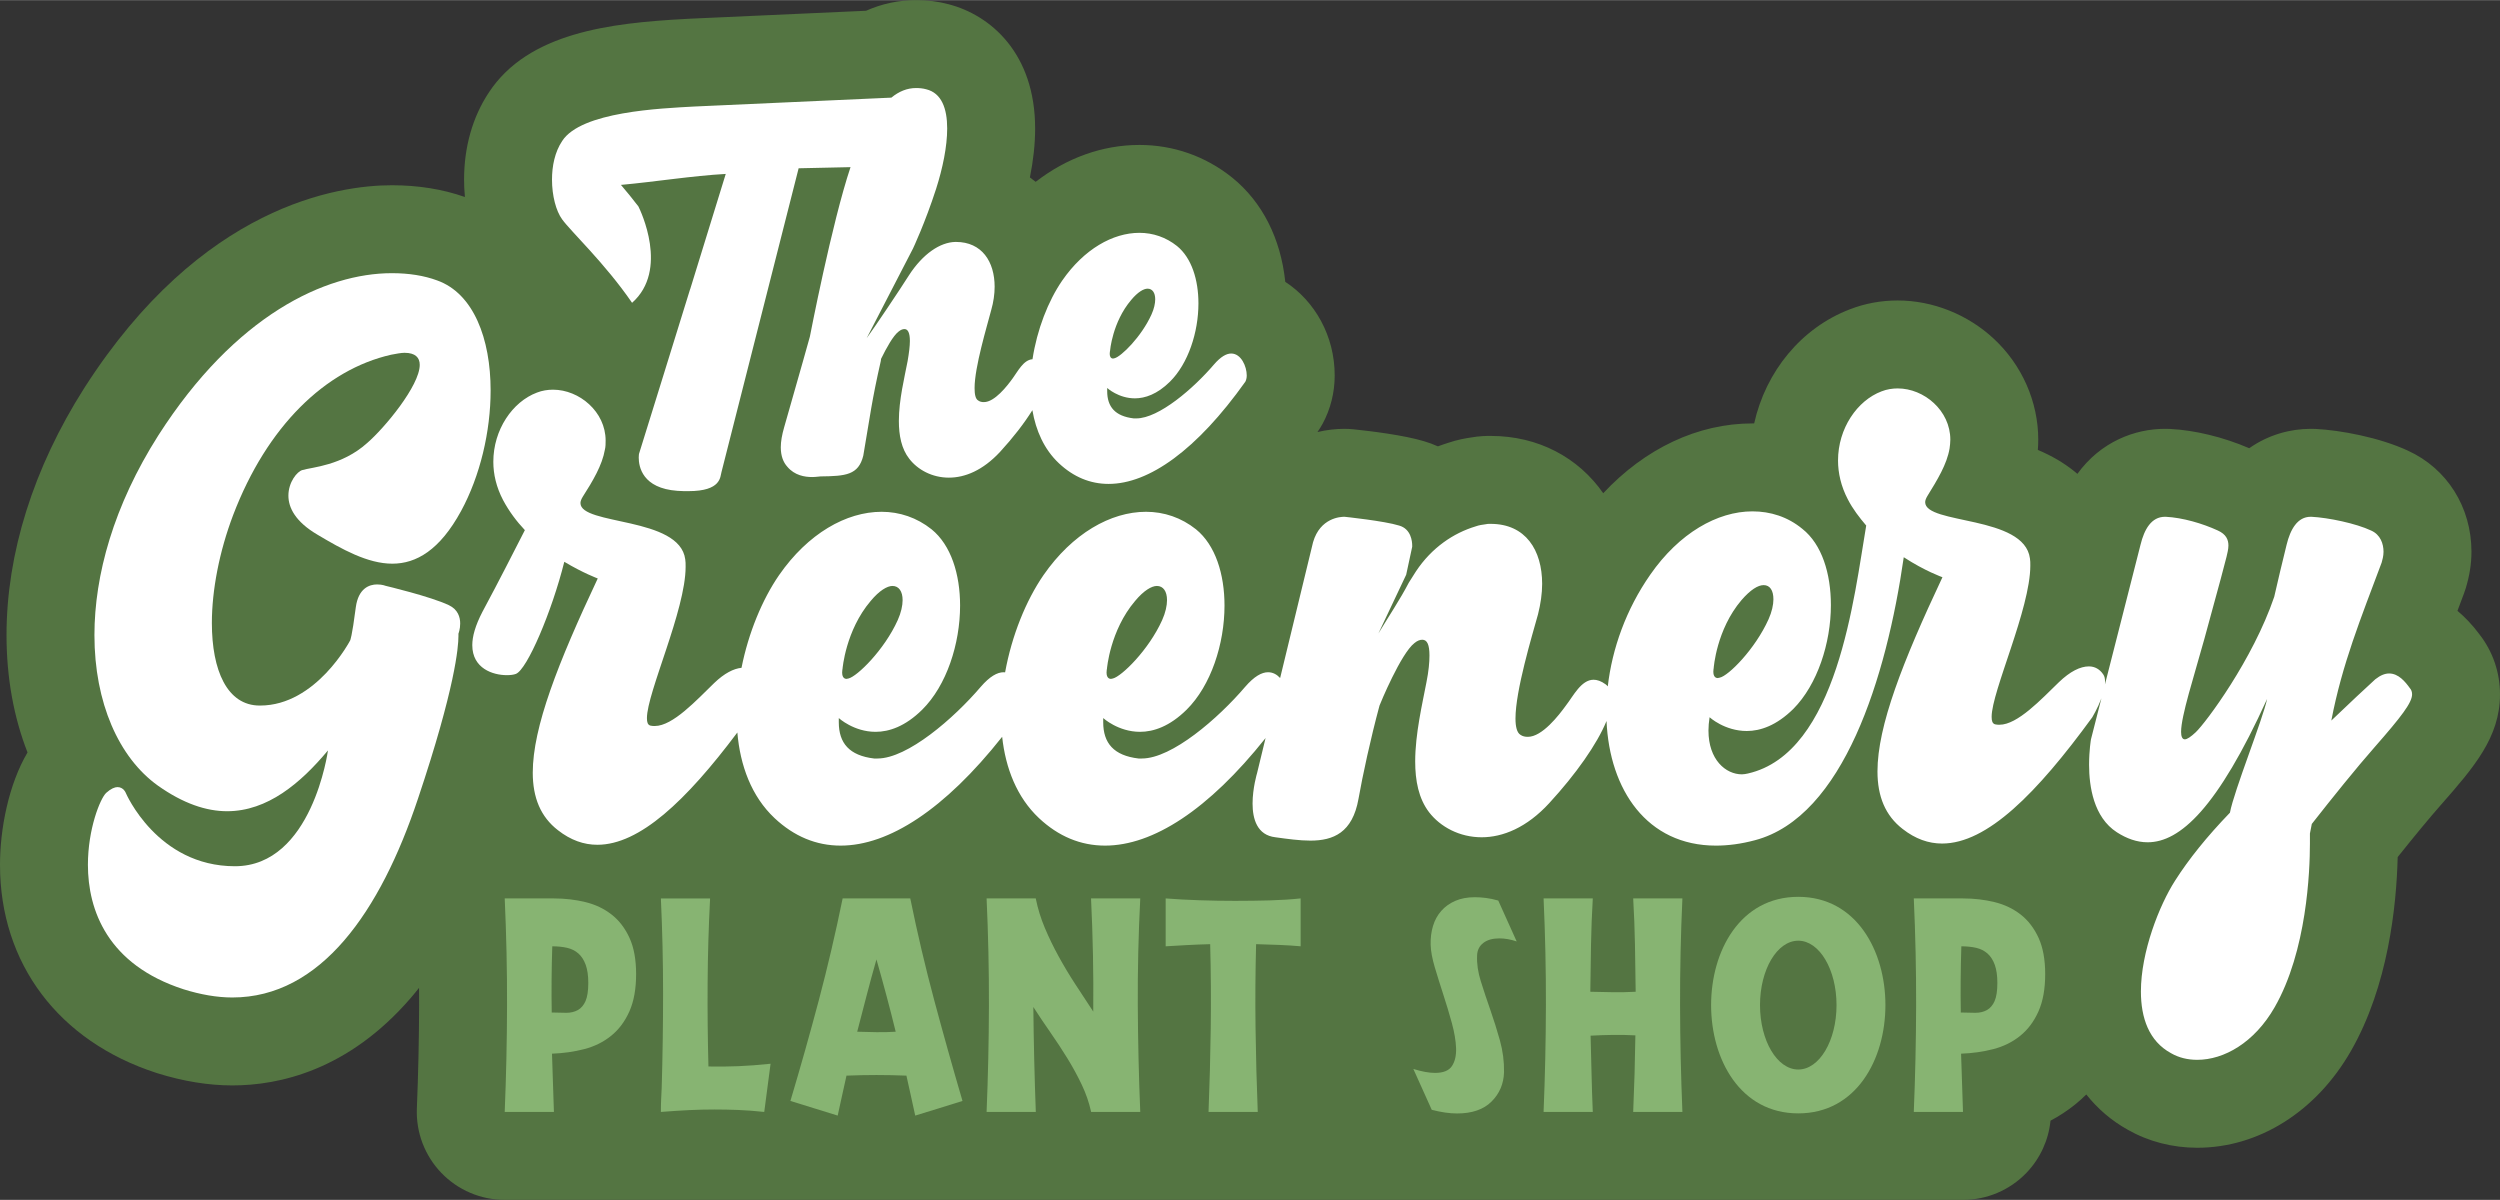
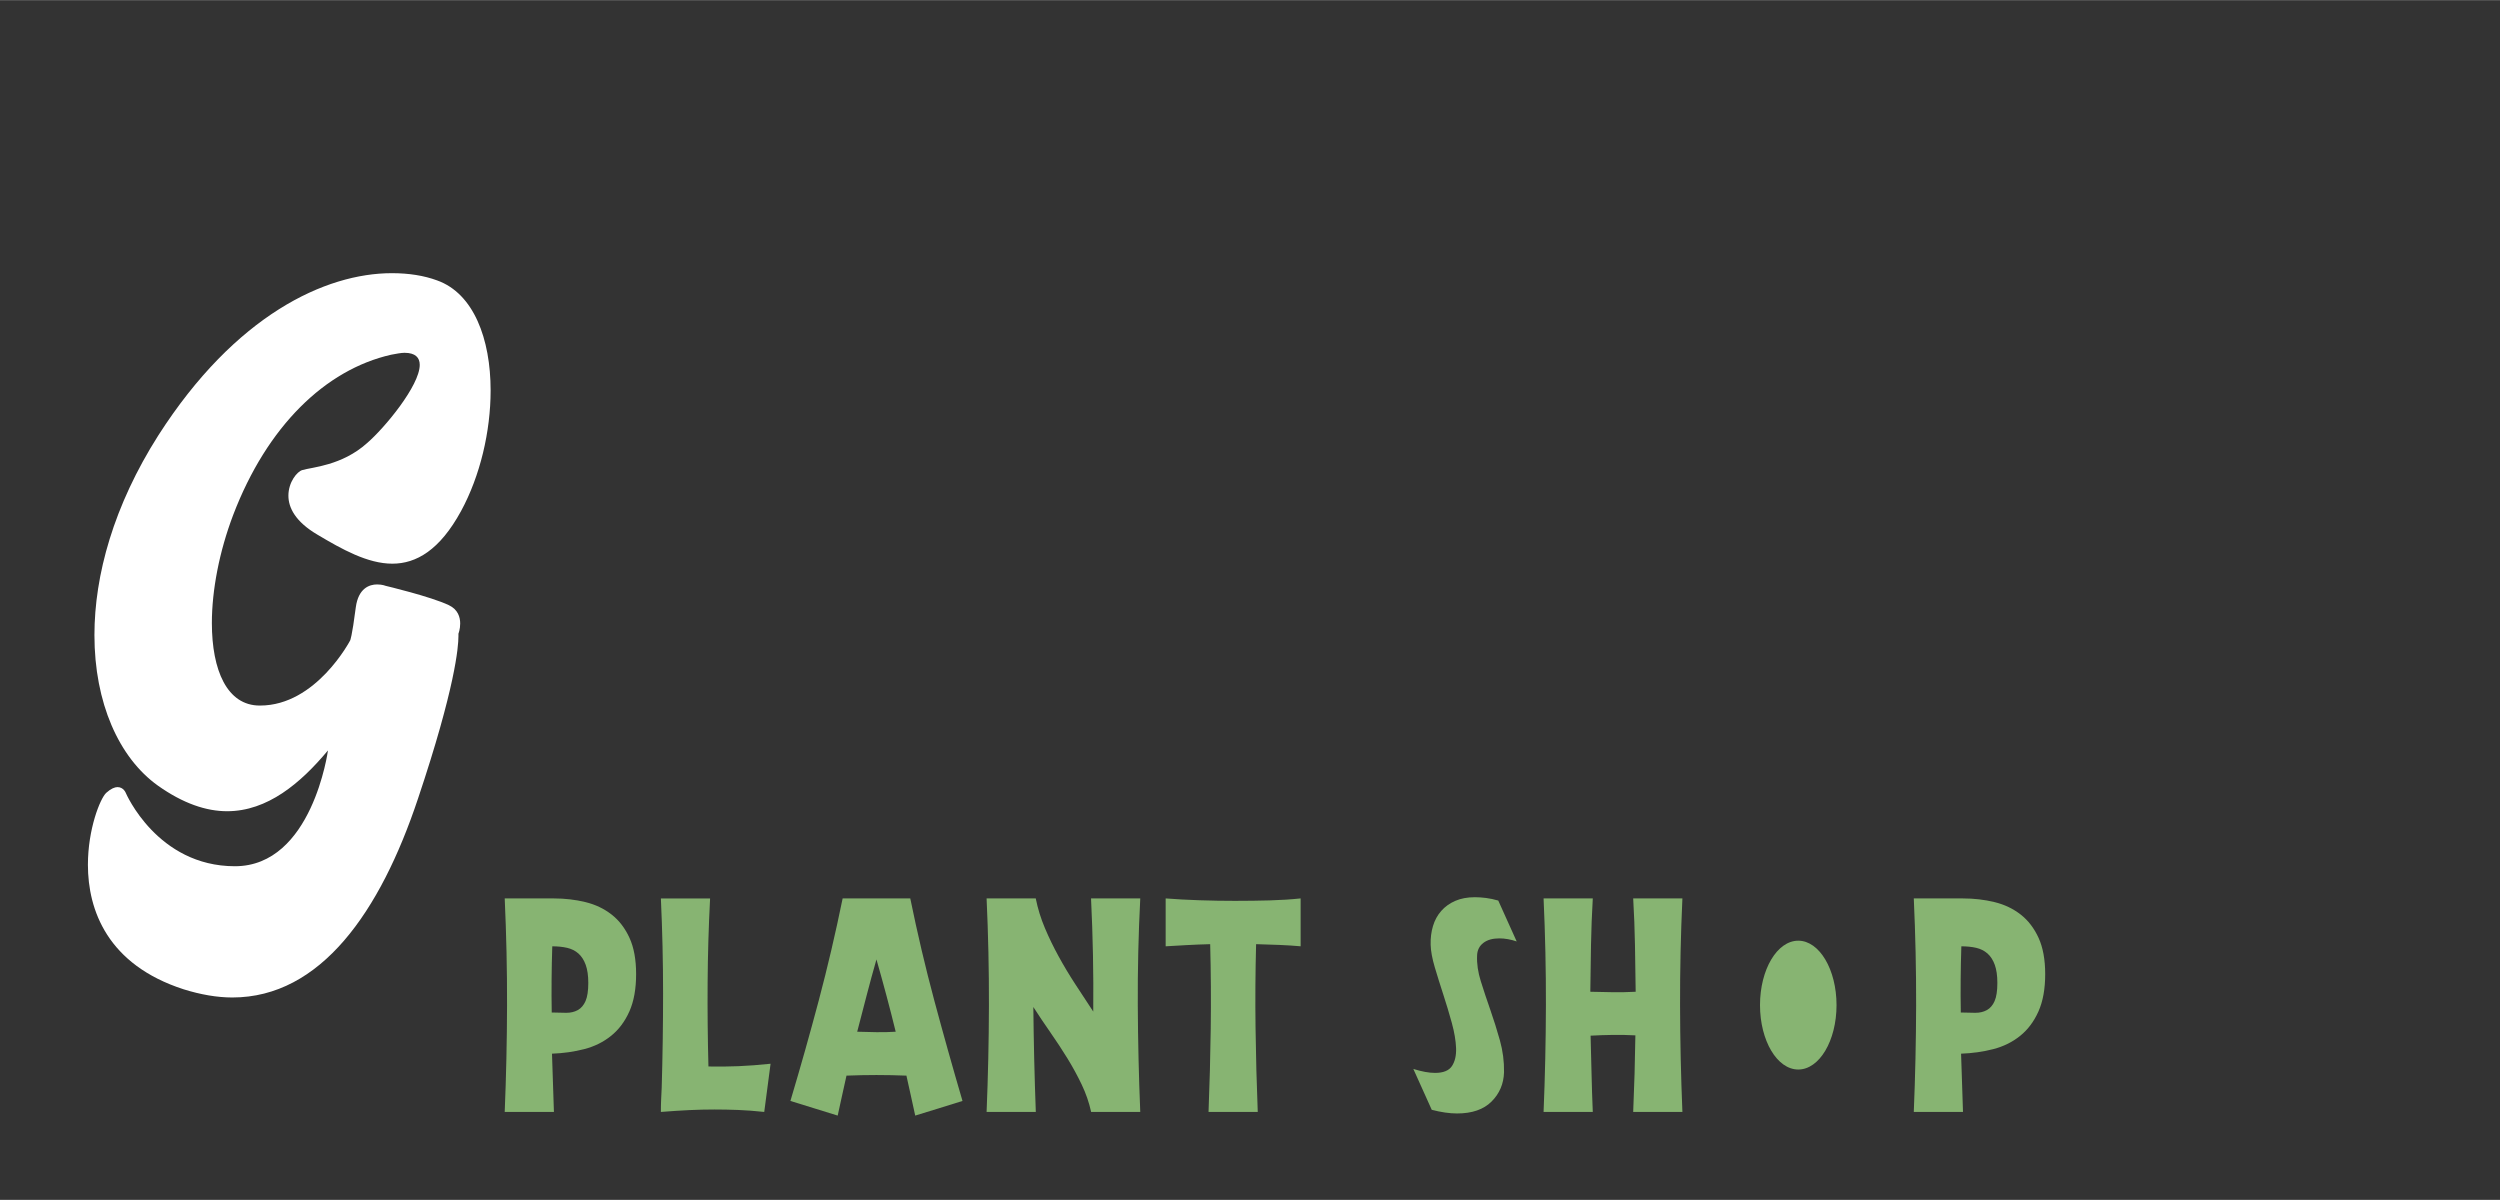
<svg xmlns="http://www.w3.org/2000/svg" id="Layer_1" width="4.923in" height="2.363in" viewBox="0 0 354.478 170.114">
  <rect x="0" y="0" width="354.478" height="170.114" fill="#333333" stroke="none" />
  <defs>
    <style>      .st0 {        fill: #fff;      }      .st1 {        fill: #547542;      }      .st2 {        fill: #87b472;      }    </style>
  </defs>
-   <path class="st1" d="M351.56,89.922c-1.005-1.345-2.053-2.441-3.114-3.329.305-.808.615-1.63.928-2.47.097-.259.185-.521.264-.785.533-1.779.793-3.453.793-5.117,0-6.324-3.453-11.804-9.023-14.344-4.02-1.866-9.571-2.901-13.057-3.073-.205-.01-.41-.015-.615-.015h-.106c-2.834,0-5.958.812-8.71,2.749-3.65-1.57-7.698-2.56-11.23-2.734-.205-.01-.41-.015-.615-.015h-.106c-4.222,0-9.086,1.787-12.416,6.386-1.316-1.133-2.931-2.191-4.911-3.093-.232-.106-.464-.207-.696-.304.034-.435.059-.925.059-1.453,0-5.37-2.299-10.588-6.308-14.316-3.704-3.445-8.667-5.42-13.616-5.42-2.368,0-4.649.421-6.78,1.25-6.886,2.63-11.931,8.805-13.577,16.183-.084-.001-.167-.001-.251-.001-7.736,0-15.218,3.55-21.151,9.898-3.506-5.038-9.182-8.126-15.957-8.126h-.106c-.447,0-1.46,0-2.744.233-.715.104-1.851.299-3.16.74-.496.155-.987.325-1.472.508-.633-.286-1.292-.531-1.975-.731-2.858-.857-7.446-1.422-9.96-1.685-.431-.045-.865-.068-1.298-.068h-.053c-1.234,0-2.514.152-3.793.453.268-.385.517-.783.74-1.195,1.114-2.059,1.703-4.418,1.703-6.822,0-5.61-2.807-10.537-7.007-13.28-.644-6.145-3.251-11.312-7.502-14.76-.029-.024-.059-.047-.088-.071-3.764-2.997-8.291-4.58-13.093-4.58-5.247,0-10.328,1.845-14.708,5.23-.267-.217-.539-.426-.818-.626.493-2.45.741-4.769.741-6.936,0-10.646-6.299-16.065-12.261-17.615C133.03.193,131.519 0,129.896 0c-2.461,0-4.857.514-7.099,1.51l-24.941,1.125c-.047.002-.094.004-.14.007l-.601.033c-10.54.578-22.244,1.911-27.824,10.458-2.284,3.452-3.49,7.707-3.49,12.314,0,.689.03,1.53.118,2.47-3.132-1.103-6.608-1.667-10.347-1.667-7.579,0-27,2.8-43.612,28.734-.008.012-.015.024-.023.036C4.733,66.351.925,78.459.925,90.035c0,6.046,1.032,11.679,2.977,16.638C1.226,111.206 0,117.506 0,122.604 0,136.59,8.298,147.624,22.197,152.12c.039.013.078.025.117.037,3.673,1.148,7.248,1.73,10.627,1.73,6.659,0,16.451-2.149,25.286-12.387.403-.467.799-.952,1.192-1.446.005.824.011,1.649.009,2.467-.012,4.829-.12,9.745-.32,14.612-.139,3.393,1.111,6.696,3.462,9.146,2.351,2.45,5.6,3.835,8.996,3.835h206.771c3.389,0,6.631-1.379,8.982-3.82,1.951-2.027,3.148-4.641,3.425-7.407,1.247-.66,2.424-1.436,3.526-2.324.542-.437,1.055-.905,1.549-1.392,1.598,2.016,3.568,3.714,5.887,5.004,2.931,1.668,6.33,2.549,9.844,2.549,8.725,0,16.87-5.128,21.789-13.718,5.273-9.185,6.461-20.518,6.631-27.498,2.404-3.01,4.574-5.634,6.065-7.324.008-.009.016-.018.024-.027,4.704-5.364,8.419-9.601,8.419-15.726,0-3.113-1.03-6.098-2.918-8.508Z" />
  <g>
    <g>
      <path class="st2" d="M86.727,129.665c-1.066-.836-2.306-1.427-3.723-1.773-1.416-.346-2.904-.519-4.463-.519h-6.977c.234,5.103.344,10.162.331,15.18-.013,5.016-.124,10.048-.331,15.092h6.977c-.053-1.384-.097-2.76-.136-4.13-.039-1.369-.085-2.746-.136-4.129,1.611-.058,3.138-.274,4.58-.649,1.442-.374,2.709-1.001,3.8-1.881,1.092-.88,1.955-2.033,2.592-3.46.637-1.428.955-3.193.955-5.298,0-2.047-.311-3.755-.935-5.125-.624-1.369-1.468-2.472-2.533-3.309ZM83.025,141.925c-.261.591-.624,1.017-1.092,1.276-.467.26-1.014.39-1.637.39-.624,0-1.313-.015-2.066-.044-.027-1.557-.033-3.113-.019-4.671.013-1.557.045-3.127.097-4.714.779,0,1.482.073,2.105.216.623.145,1.156.411,1.598.801.441.389.785.922,1.033,1.599.246.678.371,1.536.371,2.573,0,1.124-.131,1.983-.39,2.573Z" />
      <path class="st2" d="M100.45,151.202c-.104-3.978-.143-7.935-.116-11.871.025-3.935.142-7.921.35-11.957h-6.977c.208,4.526.312,9.01.312,13.449,0,4.44-.065,8.895-.195,13.363-.027.548-.052,1.096-.078,1.643-.026.548-.039,1.154-.039,1.817,1.481-.115,2.819-.202,4.015-.26,1.194-.057,2.39-.086,3.585-.086,1.091,0,2.202.022,3.333.065,1.13.043,2.37.137,3.722.281l.897-6.833c-1.637.173-3.157.289-4.56.346-1.403.058-2.82.072-4.249.043Z" />
      <path class="st2" d="M129.067,127.373h-9.588c-1.014,4.959-2.144,9.788-3.391,14.487-1.248,4.7-2.586,9.443-4.015,14.228,1.117.346,2.235.692,3.352,1.038,1.117.346,2.234.692,3.352,1.038.208-.951.416-1.903.624-2.854.207-.951.416-1.888.624-2.811,2.832-.115,5.664-.115,8.497,0,.207.923.415,1.859.623,2.811.208.951.416,1.903.624,2.854,1.144-.346,2.267-.692,3.372-1.038,1.104-.346,2.215-.692,3.332-1.038-1.403-4.786-2.735-9.528-3.995-14.228-1.261-4.699-2.397-9.528-3.41-14.487ZM124.272,146.337c-.909-.014-1.819-.036-2.728-.065.442-1.7.884-3.402,1.326-5.103.441-1.701.909-3.417,1.403-5.146.494,1.729.968,3.445,1.423,5.146.454,1.701.89,3.402,1.306,5.103-.909.058-1.819.08-2.728.065Z" />
      <path class="st2" d="M154.701,127.373c.13,2.71.22,5.384.273,8.022.052,2.638.065,5.312.04,8.022-.858-1.297-1.709-2.595-2.553-3.892-.845-1.297-1.631-2.609-2.358-3.935-.728-1.326-1.377-2.666-1.949-4.022-.572-1.355-1.001-2.739-1.286-4.152v-.043h-6.977c.234,5.103.344,10.162.331,15.18-.013,5.016-.123,10.048-.331,15.092h6.977c-.182-4.93-.299-9.888-.35-14.877.78,1.211,1.591,2.422,2.436,3.633.844,1.21,1.643,2.429,2.398,3.654.753,1.226,1.428,2.465,2.026,3.72.597,1.254,1.039,2.53,1.325,3.827v.044h6.976c-.208-5.045-.325-10.076-.35-15.092-.027-5.017.09-10.077.35-15.18h-6.976Z" />
      <path class="st2" d="M175.297,127.719c-1.793,0-3.541-.029-5.243-.087-1.702-.057-3.293-.144-4.774-.259v6.789c.961-.057,1.968-.114,3.021-.173,1.052-.057,2.15-.101,3.293-.13.104,4.008.13,7.987.078,11.936-.052,3.95-.156,7.9-.312,11.849h6.977c-.156-3.978-.26-7.936-.312-11.871-.053-3.936-.026-7.907.078-11.915,1.117.029,2.208.065,3.274.108,1.065.043,2.079.108,3.04.194v-6.789c-1.351.144-2.806.238-4.365.281-1.559.044-3.144.065-4.755.065Z" />
      <path class="st2" d="M210.316,133.687c.558-.433,1.319-.649,2.28-.649.78,0,1.598.144,2.456.433l-2.611-5.795c-.598-.173-1.176-.295-1.734-.368-.559-.071-1.085-.107-1.578-.107-1.066,0-1.995.173-2.787.519-.792.345-1.455.822-1.988,1.427-.533.605-.922,1.319-1.169,2.141-.247.822-.357,1.708-.331,2.659.025.894.22,1.954.584,3.179.364,1.226.767,2.515,1.208,3.87.442,1.356.844,2.696,1.209,4.022.363,1.327.565,2.515.604,3.568.04,1.053-.156,1.903-.584,2.552-.428.649-1.228.973-2.398.973-.857,0-1.883-.187-3.079-.563l2.611,5.795c1.325.346,2.52.519,3.585.519,2.131,0,3.761-.563,4.892-1.687,1.13-1.124,1.721-2.508,1.773-4.152.026-1.528-.17-3.034-.584-4.519-.416-1.484-.871-2.933-1.365-4.346-.494-1.412-.942-2.761-1.344-4.044-.403-1.282-.579-2.501-.526-3.654.026-.75.318-1.34.877-1.773Z" />
      <path class="st2" d="M231.573,127.373c.13,2.248.215,4.469.253,6.66.039,2.191.071,4.382.098,6.573-1.092.058-2.164.08-3.216.065-1.052-.014-2.124-.036-3.215-.065.025-2.22.058-4.426.097-6.617.04-2.191.123-4.397.253-6.617h-6.977c.234,5.103.344,10.162.331,15.18-.013,5.016-.124,10.048-.331,15.092h6.977c-.077-1.817-.137-3.618-.175-5.406-.039-1.787-.085-3.589-.136-5.405,1.065-.057,2.124-.094,3.176-.108s2.111.007,3.176.065c-.026,1.817-.065,3.626-.116,5.428-.052,1.802-.117,3.61-.195,5.427h6.977c-.208-5.045-.318-10.076-.331-15.092-.014-5.017.098-10.077.331-15.18h-6.977Z" />
-       <path class="st2" d="M254.979,127.146c-16.478,0-16.478,30.705,0,30.705,16.477,0,16.477-30.705,0-30.705ZM254.979,151.632c-2.996,0-5.426-4.09-5.426-9.133,0-5.045,2.43-9.134,5.426-9.134,2.996,0,5.425,4.089,5.425,9.134,0,5.043-2.429,9.133-5.425,9.133Z" />
+       <path class="st2" d="M254.979,127.146ZM254.979,151.632c-2.996,0-5.426-4.09-5.426-9.133,0-5.045,2.43-9.134,5.426-9.134,2.996,0,5.425,4.089,5.425,9.134,0,5.043-2.429,9.133-5.425,9.133Z" />
      <path class="st2" d="M286.522,129.665c-1.066-.836-2.306-1.427-3.723-1.773-1.416-.346-2.904-.519-4.463-.519h-6.977c.234,5.103.344,10.162.331,15.18-.013,5.016-.123,10.048-.331,15.092h6.977c-.052-1.384-.097-2.76-.136-4.13-.039-1.369-.085-2.746-.136-4.129,1.611-.058,3.138-.274,4.58-.649,1.442-.374,2.709-1.001,3.8-1.881,1.092-.88,1.955-2.033,2.592-3.46.637-1.428.955-3.193.955-5.298,0-2.047-.312-3.755-.935-5.125-.624-1.369-1.468-2.472-2.533-3.309ZM282.819,141.925c-.261.591-.624,1.017-1.092,1.276-.467.26-1.014.39-1.637.39-.624,0-1.313-.015-2.066-.044-.027-1.557-.033-3.113-.019-4.671.013-1.557.045-3.127.097-4.714.78,0,1.482.073,2.106.216.623.145,1.156.411,1.598.801.442.389.785.922,1.033,1.599.246.678.37,1.536.37,2.573,0,1.124-.131,1.983-.39,2.573Z" />
    </g>
    <g>
      <g>
        <path class="st0" d="M65.003,90.241v-.411s.248-.616.248-1.437c0-.89-.31-1.984-1.604-2.6-2.59-1.231-8.94-2.736-8.94-2.736,0,0-.494-.206-1.234-.206-1.109,0-2.651.547-3.02,3.216-.556,4.311-.802,4.722-.802,4.722,0,0-4.811,9.236-12.765,9.236h-.061c-4.624,0-6.783-4.994-6.783-11.7,0-4.653,1.05-10.126,3.022-15.326,4.809-12.59,13.072-20.595,22.382-22.716.74-.137,1.419-.274,1.913-.274,1.54,0,2.157.684,2.157,1.71,0,2.943-4.995,8.964-7.46,11.085-3.578,3.216-7.831,3.421-9.189,3.832-.74.205-1.973,1.711-1.973,3.626,0,1.711.986,3.695,4.132,5.542,3.451,2.052,7.091,4.105,10.605,4.105,3.392,0,6.72-1.916,9.742-7.458,2.713-4.995,4.193-11.289,4.193-17.105,0-7.321-2.405-13.753-7.585-15.601-1.85-.684-4.009-1.027-6.412-1.027-9.435,0-22.199,5.953-33.112,22.99-6.351,9.989-9.066,19.842-9.066,28.326,0,9.579,3.453,17.379,9.004,21.348,3.576,2.531,6.845,3.626,9.804,3.626,5.733,0,10.421-3.969,14.305-8.621,0,0-2.219,16.421-13.195,16.421-11.036,0-15.475-10.4-15.475-10.4,0,0-.31-.821-1.173-.821-.369,0-.925.205-1.604.821-.863.821-2.59,5.131-2.59,10.195,0,6.431,2.776,14.162,13.566,17.653,2.405.752,4.747,1.162,6.906,1.162,12.516,0,20.965-12.11,26.329-28.189,5.303-15.805,5.733-21.552,5.733-22.989Z" />
-         <path class="st0" d="M341.689,97.545c-.637-.887-1.597-2.068-2.927-2.068-.586,0-1.225.236-1.971.827-1.172,1.063-3.887,3.604-6.23,5.85,1.544-8.036,4.153-14.419,7.135-22.396.106-.354.267-.945.267-1.536,0-1.123-.427-2.423-1.759-3.013-2.13-1.005-6.071-1.832-8.467-1.95h-.106c-1.865,0-2.876,1.772-3.409,3.959-.638,2.6-1.224,5.023-1.757,7.387-3.035,8.923-9.692,17.845-11.13,19.205-.692.65-1.224,1.005-1.544,1.005-.372,0-.531-.414-.531-1.063,0-2.246,1.81-7.8,3.301-13.178,2.29-8.332,2.876-10.578,3.142-11.641.106-.473.268-1.063.268-1.596,0-.827-.321-1.595-1.491-2.127-2.184-1.005-5.006-1.832-7.403-1.95h-.106c-1.918,0-2.929,1.772-3.462,3.959l-5.047,19.816c.009-.107.017-.214.017-.316,0-.473-.053-.827-.266-1.122-.48-.71-1.172-1.123-2.024-1.123-1.224,0-2.662.709-4.259,2.245-2.504,2.424-5.858,6.028-8.414,6.028-.214,0-.427,0-.639-.06-.374-.118-.48-.473-.48-1.063,0-3.604,5.485-15.304,5.485-21.45,0-.354,0-.709-.053-1.005-.799-6.145-14.856-4.787-14.856-7.977,0-.236.106-.532.319-.887,1.385-2.246,2.77-4.491,3.142-6.737.053-.413.106-.827.106-1.241,0-4.136-3.728-7.268-7.456-7.268-.746,0-1.544.118-2.29.414-3.46,1.3-6.177,5.258-6.177,9.809,0,1.773.427,3.664,1.385,5.496.692,1.359,1.651,2.6,2.611,3.723-1.706,9.927-4.049,32.264-16.776,35.159-.266.059-.584.118-.852.118-2.29,0-4.739-2.068-4.739-6.205,0-.591.053-1.181.159-1.89,0,0,2.131,1.95,5.272,1.95,1.918,0,4.208-.768,6.604-3.133,3.407-3.427,5.325-9.336,5.325-14.714,0-4.491-1.279-8.627-4.047-10.813-2.077-1.714-4.527-2.482-7.084-2.482-4.952,0-10.383,3.073-14.485,8.982-3.425,4.909-5.403,10.483-6.019,15.831-.095-.105-.192-.207-.308-.289-.639-.473-1.226-.65-1.705-.65-1.757,0-2.874,2.305-3.887,3.605-1.064,1.477-3.407,4.491-5.432,4.491-.372,0-.745-.059-1.064-.296-.48-.295-.692-1.122-.692-2.305,0-3.959,2.343-11.7,3.195-14.773.372-1.477.586-2.954.586-4.313,0-4.787-2.343-8.51-7.296-8.51h-.106c-.213,0-.427,0-.639.06-.425.059-.905.118-1.385.296-3.142.945-6.23,3.013-8.467,6.381l-1.011,1.596c-1.225,2.364-2.929,4.905-4.314,7.209l3.94-8.332.852-3.959v-.178c0-.591-.159-2.363-1.863-2.836-2.077-.65-7.721-1.241-7.721-1.241h-.053c-.48,0-3.409.118-4.42,3.604l-4.668,19.256c-.455-.494-1.028-.819-1.709-.819-.905,0-1.969.591-3.248,2.068-3.834,4.491-10.385,10.164-14.644,10.164h-.48c-3.515-.414-5.005-2.186-5.005-5.141v-.591s2.129,1.95,5.217,1.95c1.918,0,4.208-.769,6.604-3.133,3.462-3.427,5.378-9.336,5.378-14.772,0-4.432-1.277-8.569-4.047-10.814-2.077-1.654-4.527-2.481-7.082-2.481-5.006,0-10.438,3.072-14.539,8.982-2.487,3.609-4.5,8.592-5.441,13.785-.068-.007-.135-.017-.205-.017-.905,0-1.969.591-3.248,2.068-3.834,4.491-10.385,10.164-14.644,10.164h-.48c-3.515-.414-5.005-2.186-5.005-5.141v-.591s2.129,1.95,5.217,1.95c1.918,0,4.208-.769,6.604-3.133,3.462-3.427,5.378-9.336,5.378-14.772,0-4.432-1.277-8.569-4.047-10.814-2.077-1.654-4.527-2.481-7.082-2.481-5.007,0-10.438,3.072-14.54,8.982-2.384,3.46-4.338,8.181-5.324,13.14-1.109.109-2.427.767-3.879,2.164-2.502,2.424-5.857,6.087-8.414,6.087-.213,0-.425,0-.639-.059-.372-.118-.478-.473-.478-1.063,0-3.605,5.485-15.305,5.485-21.45,0-.414,0-.769-.053-1.064-.799-6.086-14.858-4.786-14.858-7.977,0-.236.106-.532.321-.887,1.438-2.246,2.768-4.491,3.142-6.677.106-.414.106-.887.106-1.301,0-4.077-3.728-7.209-7.456-7.209-.745,0-1.544.118-2.29.414-3.46,1.3-6.177,5.259-6.177,9.81,0,1.772.427,3.604,1.385,5.436.852,1.596,1.916,3.013,3.088,4.254-1.491,2.895-3.568,7.033-6.018,11.582-1.011,1.95-1.438,3.487-1.438,4.728,0,3.308,2.929,4.254,4.898,4.254.533,0,.96-.059,1.279-.178,1.597-.591,5.113-8.864,6.87-15.896,2.663,1.596,4.741,2.364,4.741,2.364-5.646,11.996-9.214,21.096-9.214,27.537,0,3.546,1.119,6.264,3.568,8.155,1.81,1.419,3.675,2.068,5.591,2.068,5.982,0,12.569-6.212,19.851-15.922.396,4.678,1.996,9.058,5.275,12.141,2.77,2.599,5.911,3.9,9.374,3.9,6.816,0,14.742-5.118,22.899-15.429.48,4.447,2.083,8.581,5.219,11.529,2.77,2.599,5.911,3.9,9.374,3.9,6.777,0,14.65-5.059,22.756-15.25l-1.204,4.968s-.639,2.127-.639,4.313c0,2.187.639,4.492,3.25,4.787,1.704.236,3.407.473,4.951.473,3.25,0,5.965-1.122,6.816-5.909.586-3.309,1.705-8.509,2.982-13.237.106-.295,3.035-7.386,4.953-8.864.425-.354.799-.472,1.117-.472.692,0,1.013.709,1.013,2.245,0,.946-.108,2.186-.427,3.782-.586,3.073-1.597,7.327-1.597,11.227,0,2.719.48,5.259,1.971,7.209,1.597,2.068,4.312,3.546,7.454,3.546,2.982,0,6.391-1.359,9.586-4.845,3.773-4.1,6.771-8.354,8.118-11.641.43,9.753,5.725,17.669,15.517,17.669,1.705,0,3.568-.237,5.54-.768,12.514-3.309,18.637-23.046,21.088-40.123,2.982,1.95,5.485,2.836,5.485,2.836-5.646,11.996-9.212,21.097-9.212,27.538,0,3.546,1.117,6.263,3.567,8.155,1.812,1.418,3.675,2.068,5.593,2.068,6.389,0,13.418-7.091,21.301-17.905,0,0,.759-1.267,1.294-2.69l-1.483,5.821s-.267,1.536-.267,3.605c0,3.072.639,7.445,3.942,9.572,1.383.887,2.821,1.418,4.365,1.418,4.58,0,9.905-4.845,16.936-20.327-.586,2.837-4.686,13-5.272,16.132-3.303,3.427-5.858,6.619-7.775,9.632-2.237,3.486-4.847,10.105-4.847,15.718,0,3.722,1.119,7.032,4.261,8.745,1.117.65,2.396.946,3.728.946,3.781,0,8.093-2.424,10.969-7.446,4.58-7.978,5.007-19.324,5.007-23.223v-1.418l.266-1.359c2.823-3.605,6.391-8.036,8.894-10.873,3.834-4.373,5.325-6.323,5.325-7.505,0-.354-.106-.649-.32-.886ZM242.987,94.708s.372-5.437,3.94-9.632c1.279-1.477,2.343-2.128,3.142-2.128.907,0,1.385.768,1.385,2.01,0,.768-.213,1.772-.692,2.837-1.916,4.254-5.697,8.036-6.923,8.273-.106,0-.212.059-.266.059-.533,0-.639-.531-.639-.886,0-.296.053-.532.053-.532ZM156.954,94.826s.427-5.437,3.993-9.632c1.226-1.477,2.345-2.128,3.09-2.128.905,0,1.436.769,1.436,2.01,0,.769-.212,1.772-.691,2.837-1.918,4.254-5.752,7.977-6.978,8.273-.106,0-.212.059-.266.059-.533,0-.639-.531-.639-.886,0-.296.053-.532.053-.532ZM119.463,94.826s.427-5.437,3.993-9.632c1.225-1.477,2.345-2.128,3.09-2.128.905,0,1.436.769,1.436,2.01,0,.769-.212,1.772-.691,2.837-1.918,4.254-5.752,7.977-6.977,8.273-.106,0-.213.059-.266.059-.533,0-.639-.531-.639-.886,0-.296.053-.532.053-.532Z" />
      </g>
-       <path class="st0" d="M89.622,42.92c0-0.0 0-.001.001-.001,5.264-4.651,1.171-13.116.901-13.658-.824-1.072-1.658-2.107-2.481-3.06,4.887-.445,10.094-1.289,14.861-1.556l-5.047,16.356c-.002-.004-.004-.008-.006-.012l-3.6,11.611c0,.001 0.0.001 0.0.002l-.447,1.438-.01.033-3.188,10.262s-.04.222-.04.533c0,1.289.521,4.356,5.487,4.712.561.044,1.082.044,1.562.044,4.687,0,4.487-2.045,4.687-2.712l10.936-43.067,7.358-.161c-2.659,7.942-5.762,24.028-5.762,24.028,0,0-1.322,4.755-3.645,12.845-.321,1.111-.481,2.045-.481,2.845,0,1.245.36,2.133.921,2.755,1.041,1.245,2.483,1.467,3.525,1.467.561,0,1.001-.089,1.202-.089,3.525-.044,5.367-.178,6.048-2.934.961-5.6,1.201-7.778,2.483-13.423l.04-.311c.761-1.556,1.722-3.289,2.483-3.867.32-.267.601-.355.841-.355.481,0,.762.533.762,1.688,0,.711-.12,1.689-.32,2.844-.441,2.311-1.242,5.512-1.242,8.489,0,2.045.36,3.956,1.482,5.378,1.202,1.556,3.245,2.666,5.608,2.666,2.284,0,4.807-1.022,7.25-3.645,1.843-2.003,3.428-4.053,4.591-5.918.497,2.899,1.671,5.559,3.755,7.519,2.083,1.955,4.446,2.933,7.05,2.933,5.728,0,12.498-4.8,19.388-14.489.12-.222.201-.533.201-.889,0-1.289-.801-3.111-2.203-3.111-.68,0-1.482.445-2.443,1.556-2.884,3.378-7.811,7.645-11.015,7.645h-.361c-2.644-.311-3.765-1.644-3.765-3.867v-.445s1.602,1.467,3.925,1.467c1.442,0,3.165-.578,4.967-2.356,2.604-2.578,4.046-7.022,4.046-11.111,0-3.334-.961-6.445-3.044-8.134-1.562-1.244-3.405-1.867-5.327-1.867-3.766,0-7.852,2.311-10.936,6.756-1.999,2.9-3.586,6.978-4.221,11.169-1.274.071-2.098,1.742-2.804,2.699-.801,1.111-2.564,3.378-4.086,3.378-.28,0-.56-.044-.801-.222-.4-.222-.521-.889-.521-1.778,0-2.977,1.763-8.756,2.363-11.067.321-1.111.481-2.266.481-3.288,0-3.556-1.802-6.356-5.488-6.356h-.08c-2.162.044-4.607,1.689-6.569,4.711-1.202,1.912-5.047,7.645-6.008,8.934l6.569-12.711s1.723-3.645,3.285-8.489c.921-2.889,1.562-5.956,1.562-8.533,0-2.845-.802-5.022-2.965-5.556-.481-.133-.961-.177-1.442-.177-1.274,0-2.429.474-3.511,1.361l-27.967,1.261c-4.727.267-16.023.711-18.707,4.889-1.042,1.556-1.442,3.556-1.442,5.467,0,2.267.561,4.444,1.442,5.645,1.202,1.682,6.051,6.201,9.911,11.829ZM157.39,49.759s.32-4.089,3.004-7.245c.921-1.111,1.763-1.6,2.323-1.6.681,0,1.082.578,1.082,1.511,0,.578-.16,1.333-.521,2.133-1.442,3.2-4.326,6-5.247,6.222-.08,0-.161.044-.201.044-.4,0-.481-.4-.481-.666,0-.222.04-.4.04-.4Z" />
    </g>
  </g>
</svg>